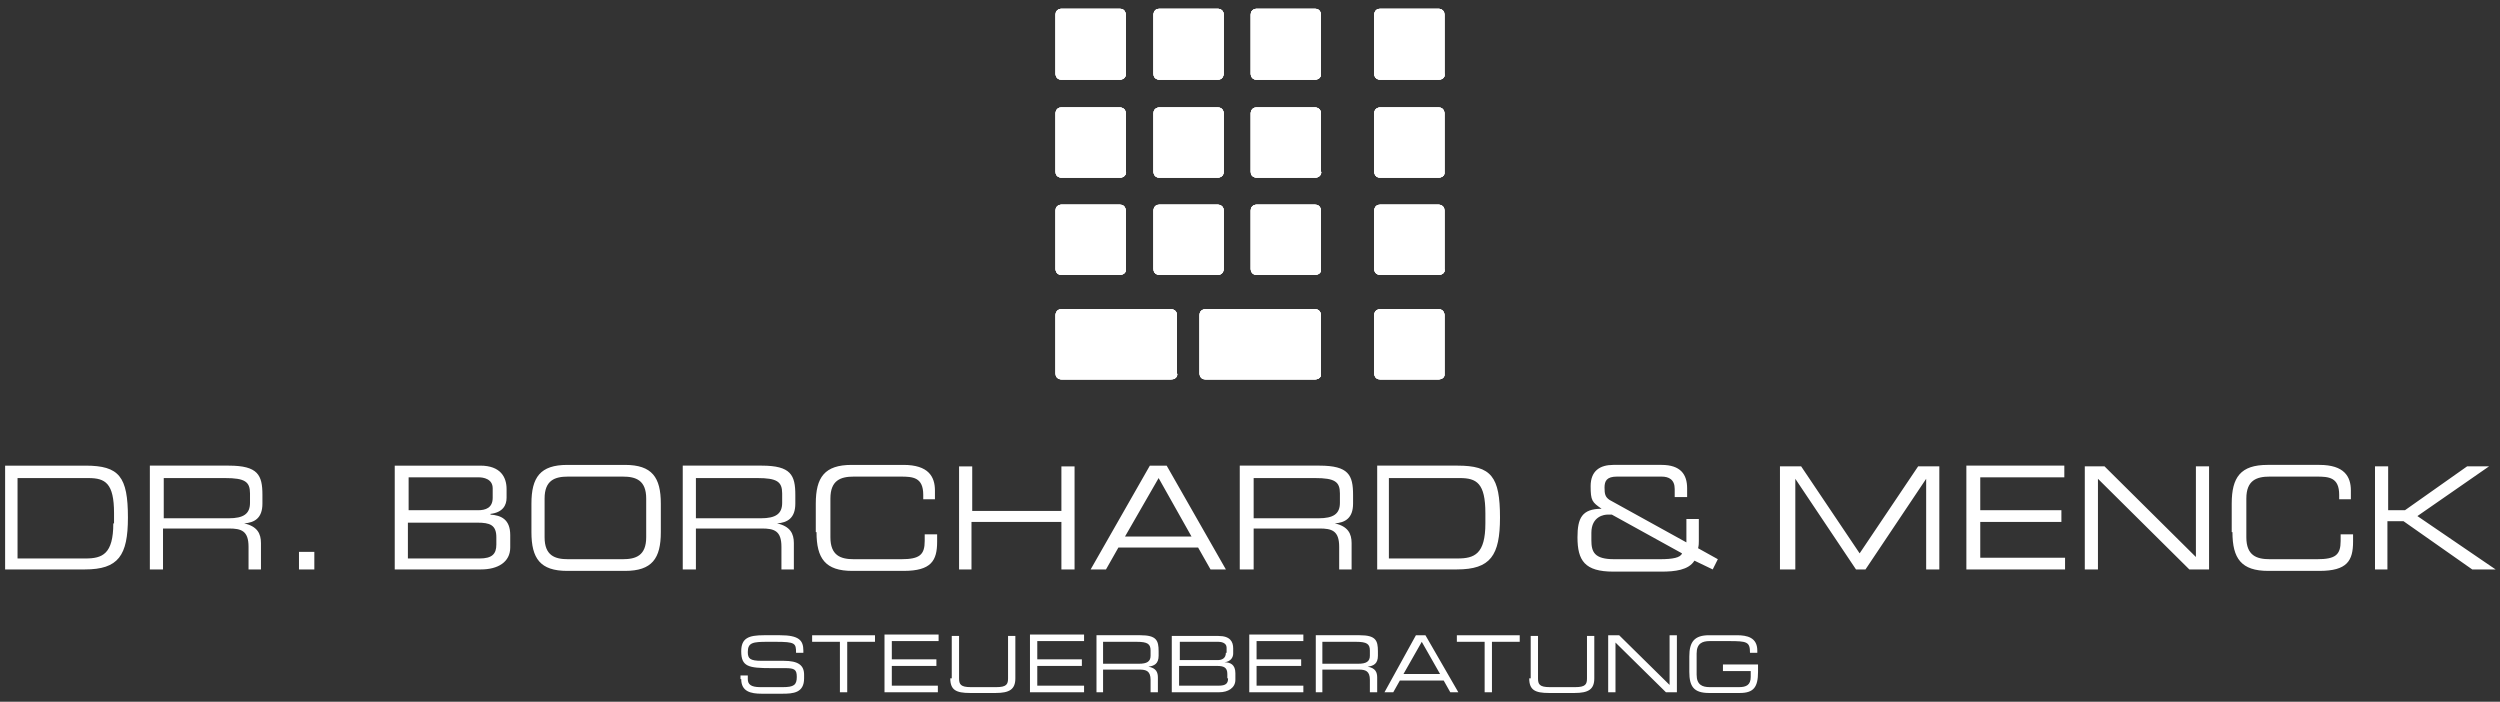
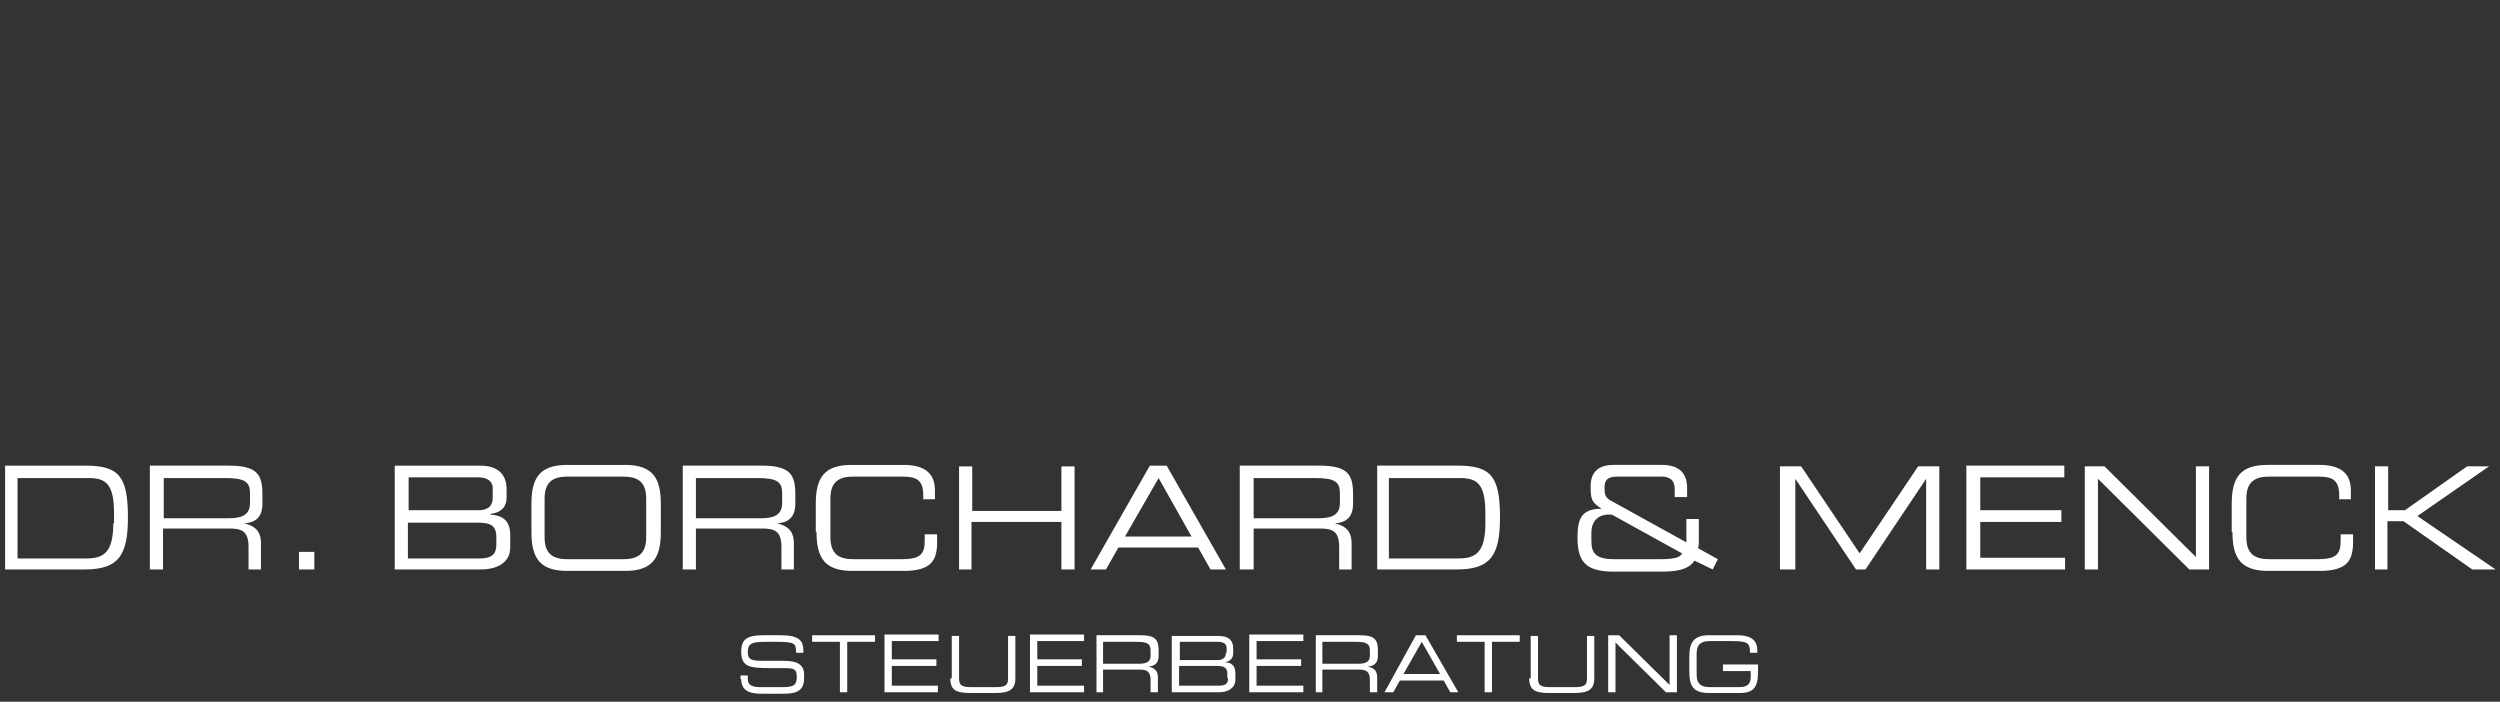
<svg xmlns="http://www.w3.org/2000/svg" xmlns:xlink="http://www.w3.org/1999/xlink" enable-background="new 0 0 342 96" height="96" viewBox="0 0 342 96" width="342">
  <rect x="0" y="0" width="342" height="96" fill="#333333" stroke="none" />
  <defs>
-     <path id="a" d="m196.8 51.9h-8c-.8 0-.8-.8-.8-.8v-8c0-.8.8-.8.8-.8h8c.8 0 .8.8.8.8v8c.1.8-.8.8-.8.8m-43.6-41h-8c-.8 0-.8-.8-.8-.8v-8.1c0-.8.8-.8.8-.8h8c.8 0 .8.8.8.8v8c.1.9-.8.9-.8.9m13.4 0h-8s-.8 0-.8-.8v-8.1s0-.8.8-.8h8s.8 0 .8.8v8c0 .1 0 .9-.8.9m13.3 0h-8c-.8 0-.8-.8-.8-.8v-8.1c0-.8.8-.8.8-.8h8c.8 0 .8.8.8.8v8c.1.9-.8.9-.8.9m16.9 0h-8s-.8 0-.8-.8v-8.1s0-.8.8-.8h8s.8 0 .8.8v8c.1.1.1.9-.8.9m-43.6 13.4h-8s-.8 0-.8-.8v-8s0-.8.8-.8h8s.8 0 .8.8v8c.1-.1.1.8-.8.8m13.4 0h-8c-.8 0-.8-.8-.8-.8v-8c0-.8.8-.8.8-.8h8c.8 0 .8.8.8.8v8c0 .8-.8.8-.8.8m13.3 0h-8s-.8 0-.8-.8v-8s0-.8.8-.8h8s.8 0 .8.8v8c.1-.1.1.8-.8.8m16.9 0h-8c-.8 0-.8-.8-.8-.8v-8c0-.8.8-.8.8-.8h8c.8 0 .8.8.8.8v8c.1.8-.8.8-.8.8m-43.6 13.3h-8c-.8 0-.8-.8-.8-.8v-8c0-.8.8-.8.8-.8h8c.8 0 .8.8.8.8v8c.1.8-.8.8-.8.8m13.4 0h-8s-.8 0-.8-.8v-8s0-.8.8-.8h8s.8 0 .8.8v8s0 .8-.8.8m13.3 0h-8c-.8 0-.8-.8-.8-.8v-8c0-.8.8-.8.8-.8h8c.8 0 .8.8.8.8v8c.1.8-.8.8-.8.8m16.9 0h-8s-.8 0-.8-.8v-8s0-.8.8-.8h8s.8 0 .8.8v8c.1 0 .1.8-.8.8m-36.6 14.3h-15s-.8 0-.8-.8v-8s0-.8.8-.8h15s.8 0 .8.8v8c.1 0 .1.8-.8.8m19.7 0h-15c-.8 0-.8-.8-.8-.8v-8c0-.8.8-.8.8-.8h15c.8 0 .8.8.8.8v8c.1.8-.8.8-.8.8" />
    <clipPath id="b">
      <use xlink:href="#a" />
    </clipPath>
    <clipPath id="c">
      <use xlink:href="#e" />
    </clipPath>
    <clipPath id="d">
      <use xlink:href="#f" />
    </clipPath>
    <path id="e" d="m144.3 1.2h53.3v50.8h-53.3z" />
    <path id="f" d="m144 .8h54.5v51.6h-54.5z" />
  </defs>
  <use fill="#fff" xlink:href="#a" />
  <g clip-path="url(#b)">
    <use fill="#fff" xlink:href="#e" />
    <g clip-path="url(#c)">
      <use fill="#fff" xlink:href="#f" />
      <g clip-path="url(#d)">
-         <path d="m144 .8h54.5v51.6h-54.5z" fill="#fff" />
-       </g>
+         </g>
    </g>
  </g>
  <g fill="#fff">
    <path d="m15.5 71.6c0 4.2-1.5 4.8-3.8 4.8h-9.3v-11h9.7c2.3 0 3.5.7 3.5 4.8v1.4zm-14.9 6.3h11c4.6 0 5.9-1.9 5.9-7.1 0-5.6-1.2-7.1-5.8-7.1h-11v14.2zm19.9 0h1.8v-5.6h9c1.7 0 2.7.3 2.7 2.5v3.1h1.7v-3.6c0-1.3-.5-2.3-2.3-2.7 1.4-.1 2.5-.7 2.5-2.7v-1.2c0-2.7-.6-4-4.6-4h-10.8zm1.9-7.1v-5.4h8.4c2.7 0 3.4.5 3.4 2.1v1.3c0 1.5-.9 2.1-2.9 2.1h-8.9zm18.5 7.1h2.1v-2.4h-2.1zm27-3.4c0 1.3-.6 1.9-2.3 1.9h-9.8v-4.9h9.5c1.7 0 2.6.3 2.6 2zm-.5-6.4c0 1.4-1 1.7-2 1.7h-9.5v-4.5h9.6c.6 0 1.9.2 1.9 1.5zm-13.4 9.8h11.8c2.3 0 4-1 4-3v-1.7c0-2.2-1.3-2.7-2.7-2.8v-.1c1.7-.2 2.2-1.2 2.2-2.2v-1.2c0-1.6-.8-3.2-3.6-3.2h-11.7zm34.4-4.4c0 2.5-1.4 3-3.2 3h-7.5c-1.8 0-3.2-.5-3.2-3v-5.3c0-2.5 1.4-3 3.2-3h7.5c1.8 0 3.2.5 3.2 3zm-15.7-.7c0 3.6 1.2 5.3 4.9 5.3h7.9c3.7 0 4.9-1.7 4.9-5.3v-3.9c0-3.6-1.2-5.3-4.9-5.3h-7.9c-3.7 0-4.9 1.7-4.9 5.3zm20.7 5.1h1.8v-5.6h9c1.7 0 2.7.3 2.7 2.5v3.1h1.7v-3.6c0-1.3-.5-2.3-2.3-2.7 1.4-.1 2.5-.7 2.5-2.7v-1.2c0-2.7-.6-4-4.6-4h-10.8zm1.8-7.1v-5.4h8.4c2.7 0 3.4.5 3.4 2.1v1.3c0 1.5-.9 2.1-2.9 2.1h-8.9zm16.5 2c0 3.6 1.2 5.3 4.9 5.3h7c3.8 0 4.6-1.4 4.6-4v-1h-1.7v.9c0 1.9-.7 2.5-3.2 2.5h-6.5c-1.8 0-3.2-.5-3.2-3v-5.3c0-2.5 1.4-3 3.2-3h6.4c1.7 0 3.1.1 3.1 2.5v.6h1.6v-1.2c0-1.9-.9-3.5-4.3-3.5h-7.1c-3.7 0-4.9 1.7-4.9 5.3v3.9zm19.4 5.1h1.8v-6.5h12.3v6.5h1.8v-14.1h-1.8v6.1h-12.2v-6.1h-1.8v14.1zm18.1 0h2.1l1.7-3h10.9l1.7 3h2.1l-8.1-14.2h-2.3zm13.8-4.5h-9.1l4.6-8zm6.7 4.5h1.8v-5.6h9c1.7 0 2.7.3 2.7 2.5v3.1h1.7v-3.6c0-1.3-.5-2.3-2.3-2.7 1.4-.1 2.5-.7 2.5-2.7v-1.2c0-2.7-.6-4-4.6-4h-10.9v14.2zm1.8-7.1v-5.4h8.4c2.7 0 3.4.5 3.4 2.1v1.3c0 1.5-.9 2.1-2.9 2.1h-8.9zm31.7.8c0 4.2-1.5 4.8-3.8 4.8h-9.4v-11h9.7c2.3 0 3.5.7 3.5 4.8zm-14.9 6.3h11c4.6 0 5.9-1.9 5.9-7.1 0-5.6-1.2-7.1-5.8-7.1h-11v14.2zm46 0 .7-1.4-2.7-1.5c.1-.4.1-.7.1-1v-3h-1.7v3.2l-10.5-5.8c-.6-.4-.7-.8-.7-1.7s.3-1.5 1.7-1.5h6.1c1 0 1.8.4 1.8 1.7v1.1h1.7v-1.2c0-1.9-.9-3.2-3.5-3.2h-6.6c-1.8 0-3.1.8-3.1 2.9 0 2 .2 2.2 1.5 3.1-2.7 0-3.3 1.3-3.3 3.9 0 3.2 1 4.7 4.9 4.7h6.6c1.8 0 3.7-.2 4.5-1.5zm-4.2-2.2c-.2.6-1.3.8-3 .8h-6.3c-2.7 0-3.1-1-3.1-2.6v-1c0-2.3 1.8-2.5 2.2-2.5h.6zm13.7 2.2h1.8v-12.4l8.3 12.4h1.3l8.3-12.4v12.4h1.8v-14.1h-2.9l-8 11.9-8-11.9h-2.9v14.1zm25.2 0h13.5v-1.6h-11.6v-4.9h11.1v-1.6h-11.1v-4.5h11.5v-1.6h-13.4zm16.2 0h1.8v-12.4l12.5 12.4h2.7v-14.1h-1.8v12.4l-12.5-12.4h-2.7zm20.2-5.1c0 3.6 1.2 5.3 4.9 5.3h7c3.8 0 4.6-1.4 4.6-4v-1h-1.7v.9c0 1.9-.7 2.5-3.2 2.5h-6.5c-1.8 0-3.2-.5-3.2-3v-5.3c0-2.5 1.4-3 3.2-3h6.4c1.7 0 3.1.1 3.1 2.5v.6h1.6v-1.2c0-1.9-.9-3.5-4.3-3.5h-7.1c-3.7 0-4.9 1.7-4.9 5.3v3.9zm19.4 5.1h1.8v-6.6h2.2l9.4 6.6h3.2l-10.7-7.3 9.8-6.8h-3l-8.5 6h-2.3v-6h-1.8v14.1z" />
    <path d="m101.4 92.9c0 1.7 1.3 2 2.8 2h2.8c1.5 0 3-.1 3-2.1v-.5c0-1.3-.8-1.9-2.8-1.9h-3c-1.6 0-1.9-.3-1.9-1.2 0-1.3.7-1.4 2.7-1.4h1.1c2.7 0 2.8.2 2.8 1.5h1v-.3c0-1.4-.6-2.1-3.2-2.1h-2.2c-2.1 0-3.1.4-3.1 2.2 0 2.1 1 2.3 4.1 2.3h1.9c1.3 0 1.6.2 1.6 1.2 0 1.1-.4 1.4-1.9 1.4h-3.1c-1.3 0-1.7-.4-1.7-1.1v-.5h-1v.5zm13.5 1.8h1v-6.9h3.8v-.9h-8.6v.9h3.8zm6 0h7.4v-.9h-6.3v-2.7h6.1v-.9h-6.1v-2.5h6.4v-.9h-7.4v7.9zm9.1-1.9c0 1.6.8 2 2.7 2h3.5c1.9 0 2.7-.5 2.7-2v-5.8h-1v5.8c0 .8-.2 1.2-1.6 1.2h-3.5c-1.4 0-1.6-.4-1.6-1.2v-5.8h-1v5.8zm10.9 1.9h7.4v-.9h-6.4v-2.7h6.1v-.9h-6.1v-2.5h6.4v-.9h-7.4zm9 0h1v-3.1h5c.9 0 1.5.2 1.5 1.4v1.7h1v-2c0-.7-.2-1.3-1.3-1.5.8-.1 1.4-.4 1.4-1.5v-.6c0-1.5-.3-2.2-2.5-2.2h-6v7.8zm1-3.9v-3h4.6c1.5 0 1.9.3 1.9 1.2v.7c0 .8-.5 1.1-1.6 1.1zm17.1 2c0 .7-.3 1-1.3 1h-5.4v-2.7h5.2c.9 0 1.4.2 1.4 1.1v.6zm-.3-3.5c0 .8-.6 1-1.1 1h-5.2v-2.5h5.3c.3 0 1.1.1 1.1.8v.7zm-7.4 5.4h6.5c1.2 0 2.2-.6 2.2-1.7v-.9c0-1.2-.7-1.5-1.5-1.5.9-.1 1.2-.7 1.2-1.2v-.7c0-.9-.4-1.7-2-1.7h-6.4zm10.6 0h7.4v-.9h-6.4v-2.7h6.1v-.9h-6.1v-2.5h6.4v-.9h-7.4zm9 0h1v-3.1h5c.9 0 1.5.2 1.5 1.4v1.7h1v-2c0-.7-.2-1.3-1.3-1.5.8-.1 1.4-.4 1.4-1.5v-.6c0-1.5-.3-2.2-2.5-2.2h-6v7.8zm1-3.9v-3h4.6c1.5 0 1.9.3 1.9 1.2v.7c0 .8-.5 1.1-1.6 1.1zm8.5 3.9h1.2l.9-1.6h6l.9 1.6h1.1l-4.5-7.8h-1.3zm7.6-2.5h-5l2.5-4.4zm6.1 2.5h1v-6.9h3.8v-.9h-8.6v.9h3.8zm6.1-1.9c0 1.6.8 2 2.7 2h3.5c1.9 0 2.7-.5 2.7-2v-5.8h-1v5.8c0 .8-.2 1.2-1.6 1.2h-3.5c-1.4 0-1.6-.4-1.6-1.2v-5.8h-1v5.8zm10.8 1.9h1v-6.8l6.9 6.8h1.5v-7.8h-1v6.8l-6.9-6.8h-1.5zm20.6-3.8h-4.9v.9h3.8v.8c0 1.1-.6 1.4-1.6 1.4h-4c-1 0-1.8-.3-1.8-1.7v-2.9c0-1.4.8-1.7 1.8-1.7h2.6c2.5 0 2.9.1 2.9 1.6h1v-.3c0-1.8-1.4-2.1-2.8-2.1h-3.8c-2 0-2.7.9-2.7 2.9v2.1c0 2 .6 2.9 2.7 2.9h4.2c1.9 0 2.5-.8 2.5-2.9v-1z" />
  </g>
</svg>